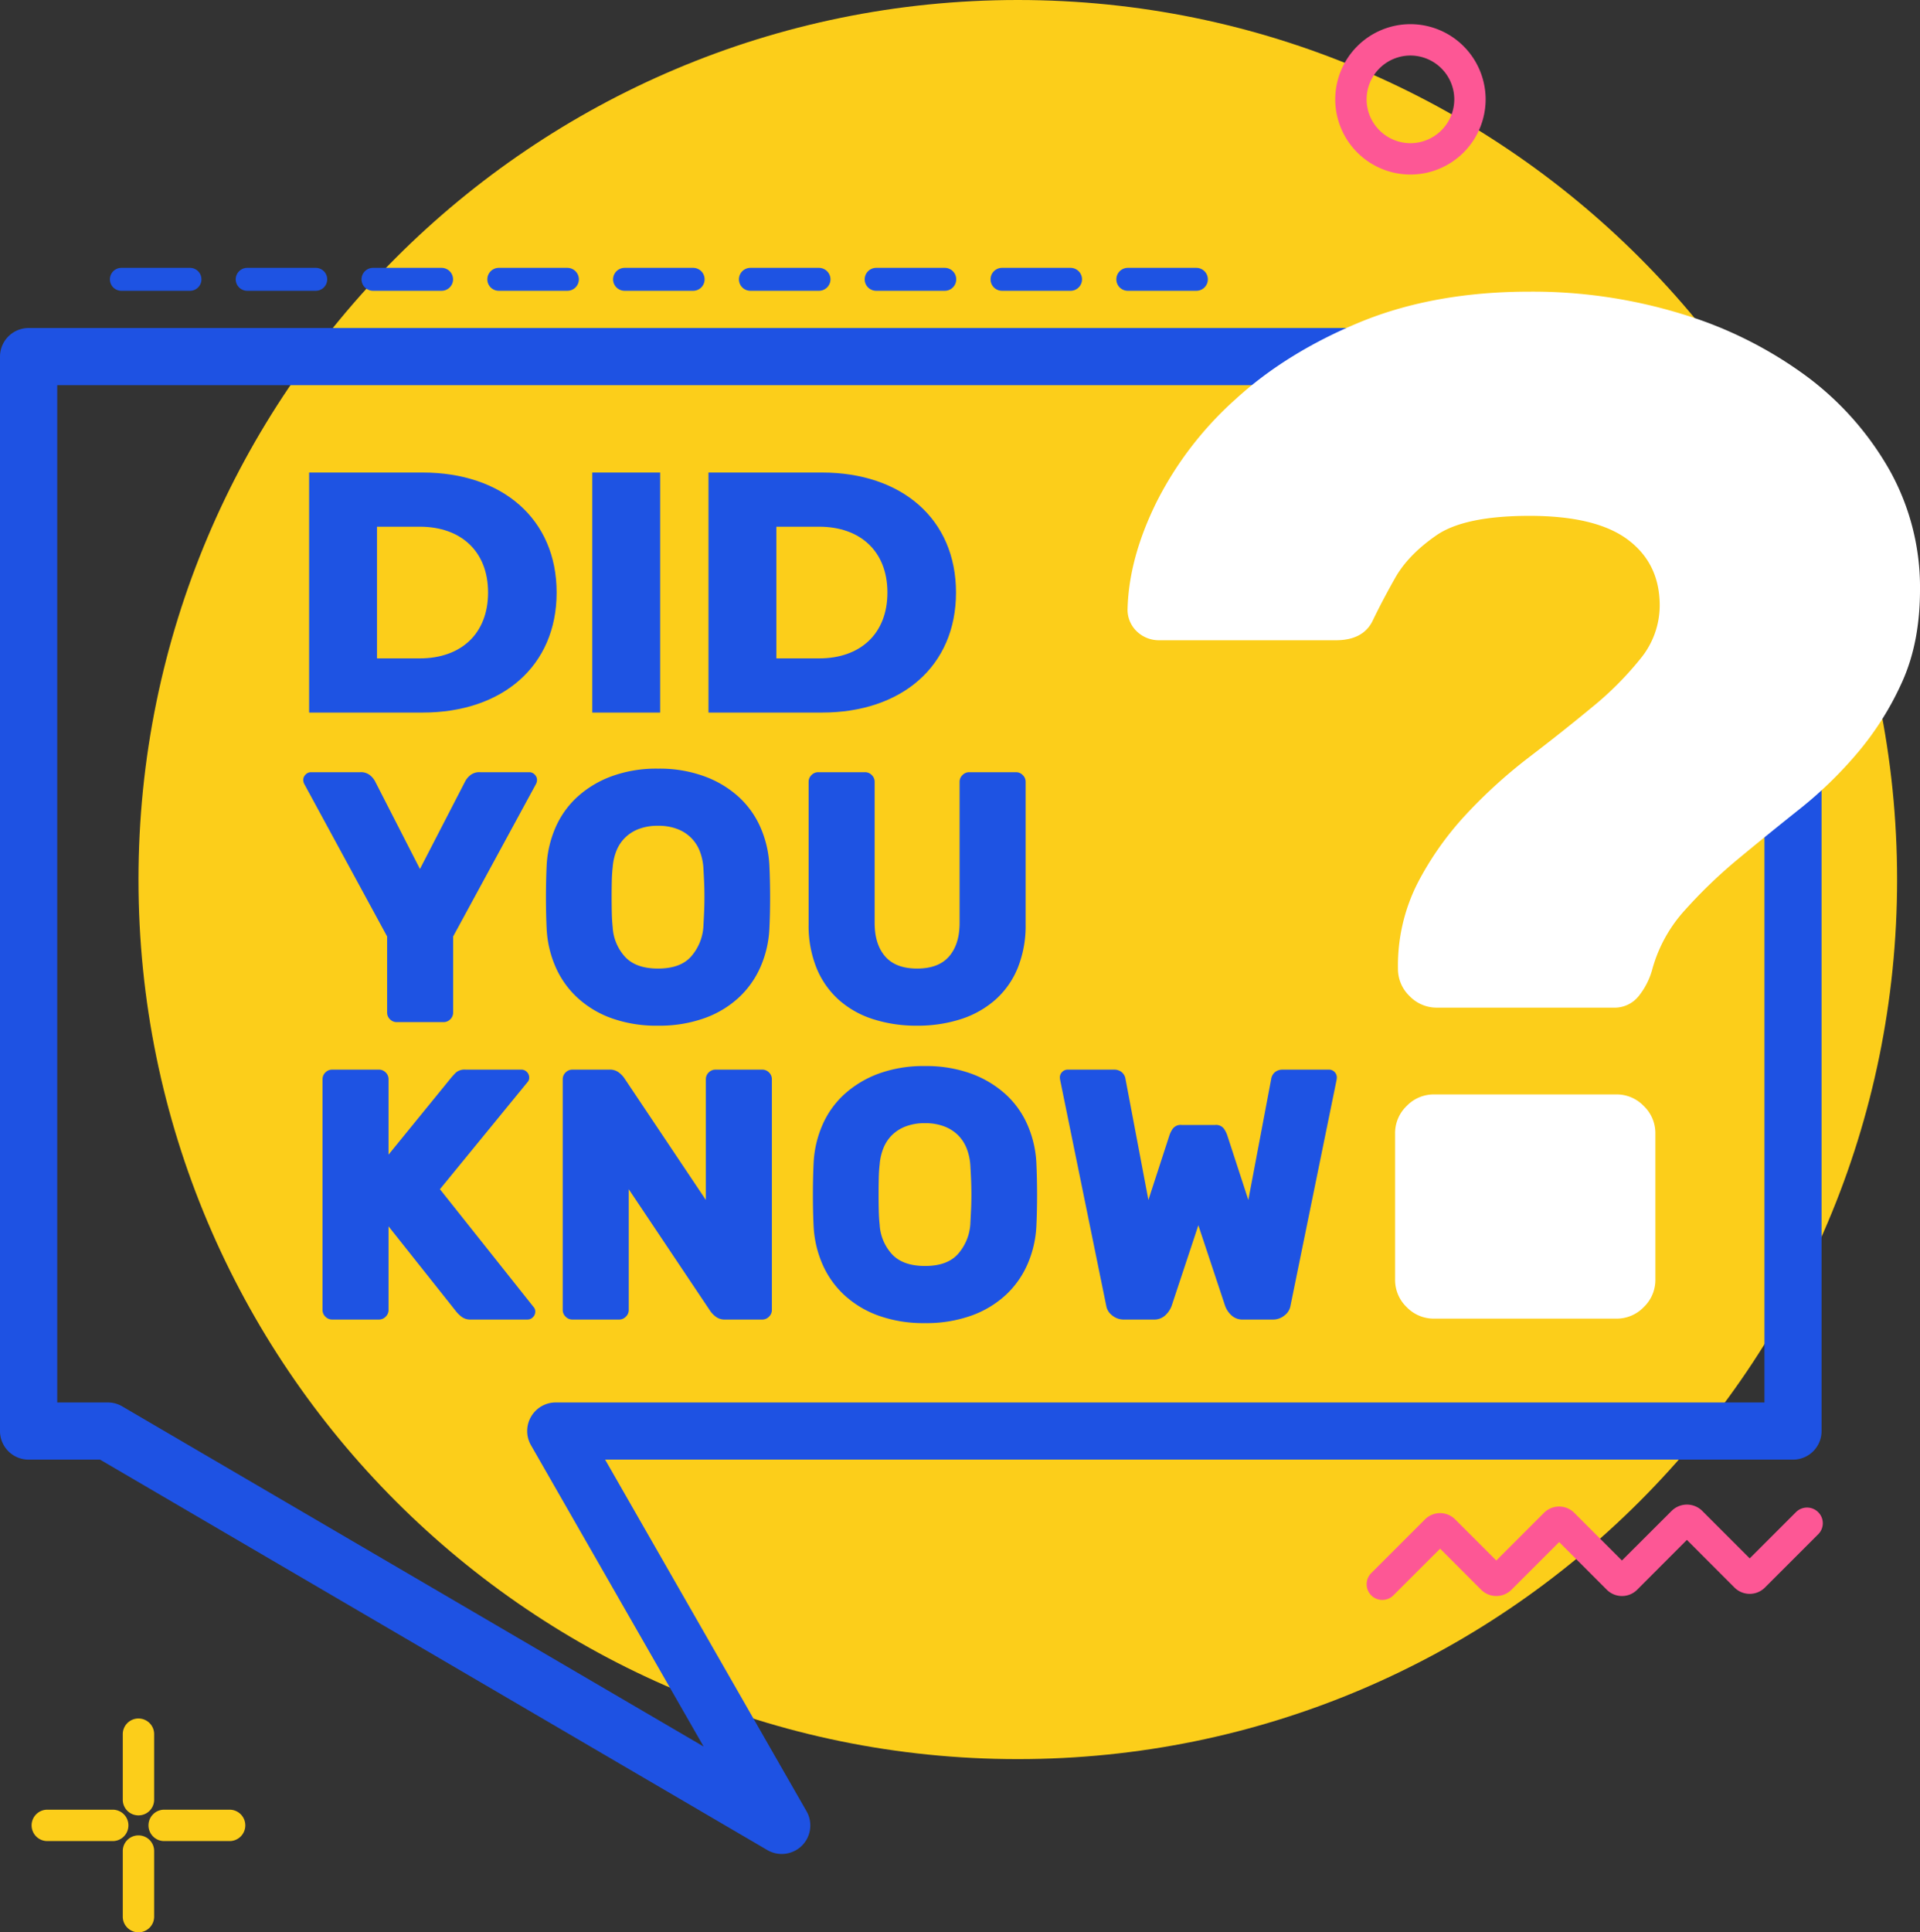
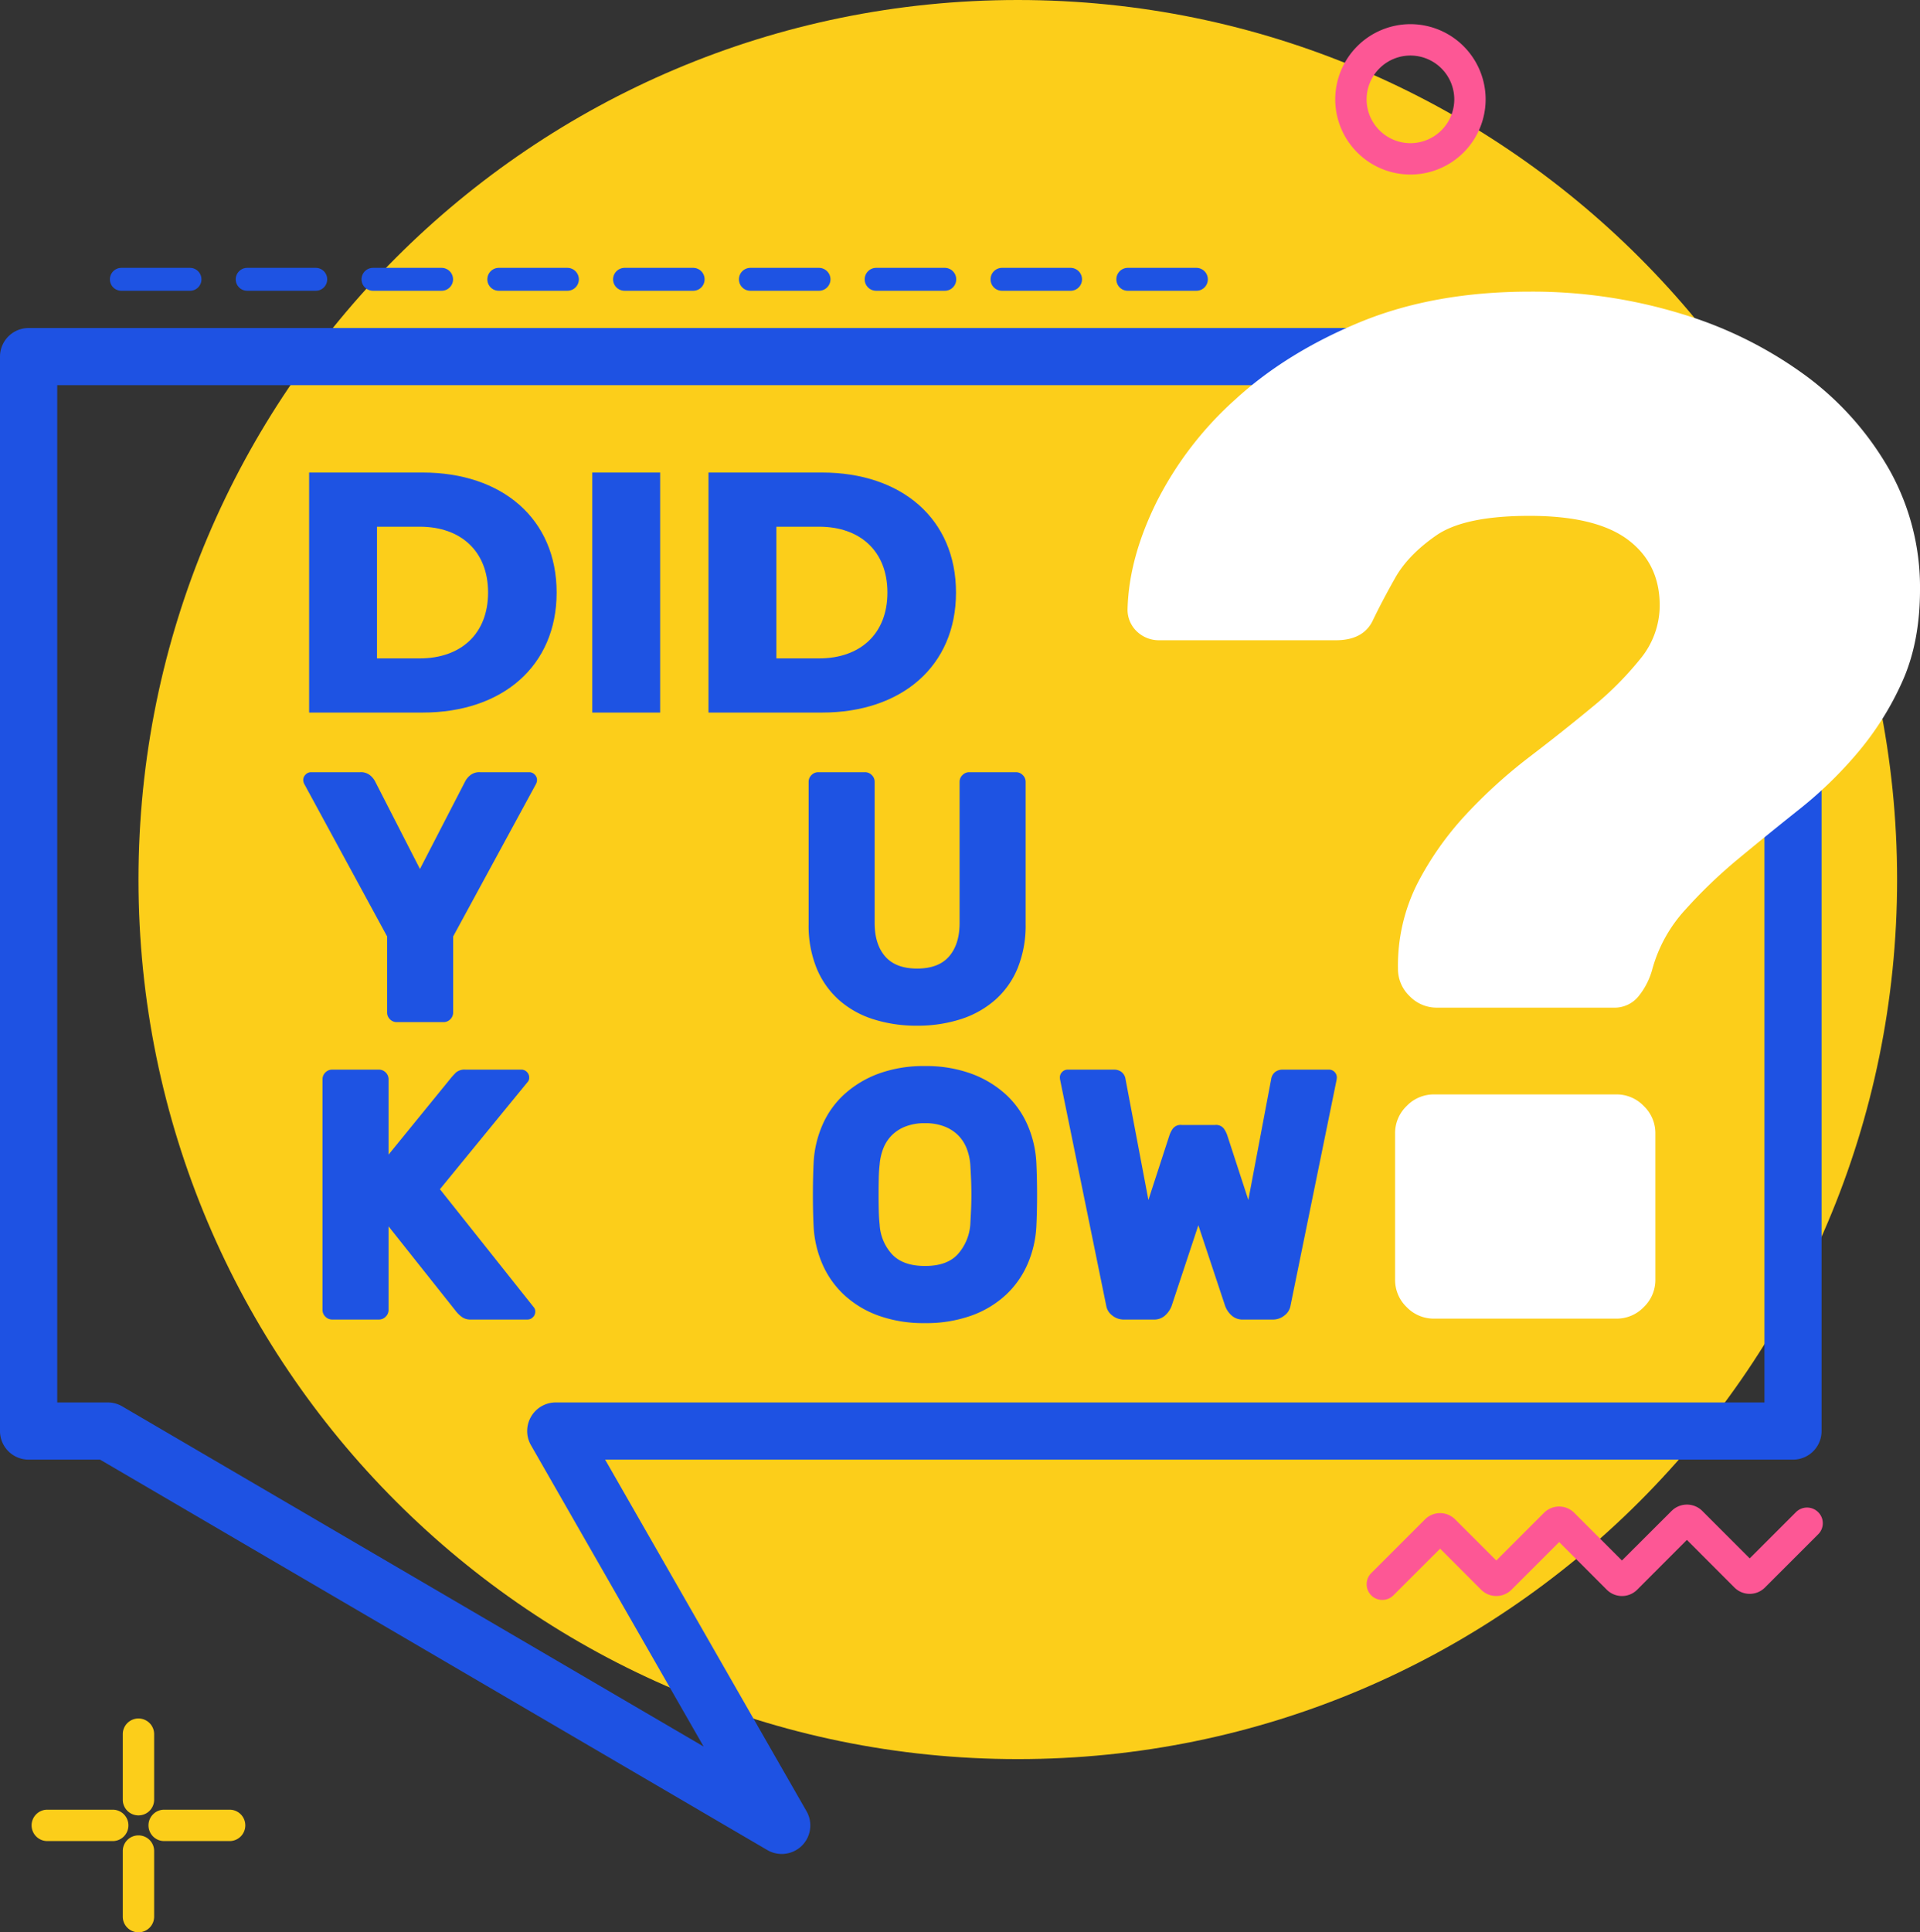
<svg xmlns="http://www.w3.org/2000/svg" width="532.078" height="535.359" viewBox="0 0 532.078 535.359">
  <rect x="0" y="0" width="532.078" height="535.359" fill="#333333" stroke="none" />
  <g id="did-you-know" transform="translate(-5392.984 -7894.582)">
    <path id="path80" d="M1543.716-612.385c0,134.573-109.106,243.679-243.666,243.679-134.582,0-243.69-109.106-243.69-243.679s109.108-243.693,243.69-243.693c134.56,0,243.666,109.106,243.666,243.693h0" transform="translate(4375 8750.66)" fill="#fcce1a" />
    <path id="path82" d="M1234.618-342.426a7.936,7.936,0,0,1-4.008-1.093l-184.893-108.16h-19.812a7.927,7.927,0,0,1-7.921-7.92V-757.278a7.936,7.936,0,0,1,7.921-7.92h394.051a7.918,7.918,0,0,1,7.906,7.92,7.9,7.9,0,0,1-7.906,7.92H1033.844v281.839h14.017a7.924,7.924,0,0,1,3.989,1.08l161.129,94.253-47.845-83.48a7.87,7.87,0,0,1,.019-7.907,7.891,7.891,0,0,1,6.849-3.947h334.954V-671.892a7.927,7.927,0,0,1,7.933-7.933,7.91,7.91,0,0,1,7.893,7.933V-459.6a7.907,7.907,0,0,1-7.893,7.92H1185.68l55.805,97.4a7.919,7.919,0,0,1-1.279,9.56,7.966,7.966,0,0,1-5.588,2.293h0" transform="translate(4375 8750.66)" fill="#1e52e3" />
    <path id="path88" d="M1143.563-575.559a2.586,2.586,0,0,1-.792,1.88,2.592,2.592,0,0,1-1.879.787h-12.957a2.587,2.587,0,0,1-1.879-.787,2.581,2.581,0,0,1-.792-1.88v-21.067l-22.848-42.04a2.638,2.638,0,0,1-.395-1.28,2.077,2.077,0,0,1,.643-1.533,2.06,2.06,0,0,1,1.533-.653h13.551a4,4,0,0,1,2.967,1,5.477,5.477,0,0,1,1.188,1.48l12.461,24.333,12.561-24.333a5.41,5.41,0,0,1,1.187-1.48,4,4,0,0,1,2.968-1h13.551a2.059,2.059,0,0,1,1.532.653,2.082,2.082,0,0,1,.643,1.533,2.654,2.654,0,0,1-.395,1.28l-22.848,42.04v21.067" transform="translate(4375 8750.66)" fill="#1e53e3" />
-     <path id="path90" d="M1212.9-599.2q.1-1.78.2-3.96c.065-1.453.1-2.933.1-4.453s-.033-2.973-.1-4.4-.132-2.68-.2-3.8a15.5,15.5,0,0,0-1.037-4.56,10.608,10.608,0,0,0-2.376-3.6,10.776,10.776,0,0,0-3.807-2.427,14.493,14.493,0,0,0-5.341-.893,14.483,14.483,0,0,0-5.341.893,10.75,10.75,0,0,0-3.807,2.427,10.548,10.548,0,0,0-2.375,3.6,15.337,15.337,0,0,0-1.039,4.56q-.2,1.68-.248,3.8-.05,2.14-.049,4.4c0,1.52.016,3,.049,4.453s.115,2.773.248,3.96a13.221,13.221,0,0,0,3.413,8.2c2.009,2.187,5.06,3.267,9.148,3.267s7.121-1.08,9.1-3.267a13.86,13.86,0,0,0,3.463-8.2Zm-43.421-17.12a30.034,30.034,0,0,1,2.424-10.427,25.059,25.059,0,0,1,6.033-8.507,28.806,28.806,0,0,1,9.495-5.733,35.954,35.954,0,0,1,12.908-2.133,36.057,36.057,0,0,1,12.857,2.133,28.71,28.71,0,0,1,9.545,5.733,25.1,25.1,0,0,1,6.033,8.507,30.032,30.032,0,0,1,2.423,10.427q.2,4.26.2,8.907c0,3.107-.067,6-.2,8.707a29.9,29.9,0,0,1-2.423,10.427,25.566,25.566,0,0,1-6.033,8.56,27.649,27.649,0,0,1-9.545,5.733,37,37,0,0,1-12.857,2.08,36.888,36.888,0,0,1-12.908-2.08,27.731,27.731,0,0,1-9.495-5.733,25.529,25.529,0,0,1-6.033-8.56,29.893,29.893,0,0,1-2.424-10.427c-.132-2.707-.2-5.6-.2-8.707s.065-6.067.2-8.907" transform="translate(4375 8750.66)" fill="#1e53e3" />
    <path id="path92" d="M1299.538-642.132a2.553,2.553,0,0,1,1.879.8,2.543,2.543,0,0,1,.792,1.88V-600a31.249,31.249,0,0,1-2.176,12.067,23.734,23.734,0,0,1-6.181,8.813,26.751,26.751,0,0,1-9.545,5.387,38.787,38.787,0,0,1-12.165,1.827,39.108,39.108,0,0,1-12.264-1.827,26.239,26.239,0,0,1-9.5-5.387,23.979,23.979,0,0,1-6.132-8.813A31.224,31.224,0,0,1,1242.074-600v-39.453a2.541,2.541,0,0,1,.789-1.88,2.557,2.557,0,0,1,1.881-.8H1257.7a2.561,2.561,0,0,1,1.881.8,2.55,2.55,0,0,1,.789,1.88v39.067c0,3.947.973,7.053,2.919,9.293s4.9,3.36,8.852,3.36,6.907-1.12,8.852-3.36,2.919-5.347,2.919-9.293v-39.067a2.542,2.542,0,0,1,.791-1.88,2.553,2.553,0,0,1,1.879-.8h12.957" transform="translate(4375 8750.66)" fill="#1e53e3" />
    <path id="path94" d="M1166.014-493.759a1.792,1.792,0,0,1,.3,1.093,2.074,2.074,0,0,1-.643,1.52,2.059,2.059,0,0,1-1.532.653h-15.727a3.982,3.982,0,0,1-2.275-.6,8.206,8.206,0,0,1-1.78-1.68l-18.695-23.533v23.133a2.543,2.543,0,0,1-.792,1.88,2.553,2.553,0,0,1-1.879.8h-12.957a2.551,2.551,0,0,1-1.879-.8,2.543,2.543,0,0,1-.792-1.88v-63.893a2.586,2.586,0,0,1,.792-1.88,2.589,2.589,0,0,1,1.879-.787h12.957a2.592,2.592,0,0,1,1.879.787,2.586,2.586,0,0,1,.792,1.88v20.88l17.408-21.373c.329-.387.757-.853,1.287-1.387a3.725,3.725,0,0,1,2.671-.787h15.429a2.1,2.1,0,0,1,1.532.64,2.105,2.105,0,0,1,.644,1.533,1.792,1.792,0,0,1-.3,1.093L1139.9-526.6l26.111,32.84" transform="translate(4375 8750.66)" fill="#1e53e3" />
-     <path id="path96" d="M1218.929-490.492a4.067,4.067,0,0,1-2.72-.893,6.976,6.976,0,0,1-1.336-1.387L1192.224-526.6v33.427a2.543,2.543,0,0,1-.792,1.88,2.553,2.553,0,0,1-1.879.8H1176.6a2.551,2.551,0,0,1-1.879-.8,2.543,2.543,0,0,1-.792-1.88v-63.893a2.586,2.586,0,0,1,.792-1.88,2.59,2.59,0,0,1,1.879-.787h10.287a4,4,0,0,1,2.72.893,6.559,6.559,0,0,1,1.336,1.387l22.649,33.827v-33.44a2.585,2.585,0,0,1,.791-1.88,2.592,2.592,0,0,1,1.88-.787h12.957a2.594,2.594,0,0,1,1.879.787,2.586,2.586,0,0,1,.792,1.88v63.893a2.543,2.543,0,0,1-.792,1.88,2.555,2.555,0,0,1-1.879.8h-10.287" transform="translate(4375 8750.66)" fill="#1e53e3" />
    <path id="path98" d="M1286.878-516.812c.065-1.187.132-2.493.2-3.947s.1-2.933.1-4.453-.035-2.987-.1-4.4-.133-2.693-.2-3.813a15.429,15.429,0,0,0-1.037-4.547,10.815,10.815,0,0,0-2.375-3.613,10.956,10.956,0,0,0-3.808-2.413,14.494,14.494,0,0,0-5.341-.893,14.484,14.484,0,0,0-5.341.893,10.936,10.936,0,0,0-3.807,2.413,10.73,10.73,0,0,0-2.373,3.613,15.346,15.346,0,0,0-1.04,4.547c-.132,1.12-.215,2.4-.247,3.813s-.049,2.88-.049,4.4.015,3,.049,4.453.115,2.76.247,3.947a13.234,13.234,0,0,0,3.413,8.213q3.016,3.26,9.148,3.267t9.1-3.267a13.864,13.864,0,0,0,3.463-8.213Zm-43.42-17.107a29.894,29.894,0,0,1,2.423-10.427,24.95,24.95,0,0,1,6.033-8.507,29.082,29.082,0,0,1,9.5-5.747,36.251,36.251,0,0,1,12.907-2.12,36.372,36.372,0,0,1,12.859,2.12,28.965,28.965,0,0,1,9.544,5.747,24.966,24.966,0,0,1,6.033,8.507,29.923,29.923,0,0,1,2.424,10.427c.131,2.84.2,5.8.2,8.907s-.067,6-.2,8.707a30,30,0,0,1-2.424,10.427,25.568,25.568,0,0,1-6.033,8.56,27.86,27.86,0,0,1-9.544,5.733,37,37,0,0,1-12.859,2.08,36.881,36.881,0,0,1-12.907-2.08,27.959,27.959,0,0,1-9.5-5.733,25.55,25.55,0,0,1-6.033-8.56,29.962,29.962,0,0,1-2.423-10.427q-.2-4.06-.2-8.707c0-3.107.065-6.067.2-8.907" transform="translate(4375 8750.66)" fill="#1e53e3" />
    <path id="path100" d="M1363.93-523.625l6.32-33.44a3.075,3.075,0,0,1,1.187-2.067,3.34,3.34,0,0,1,1.88-.6h12.96a2.085,2.085,0,0,1,1.533.64,2.106,2.106,0,0,1,.64,1.533,4.19,4.19,0,0,1-.094.8l-12.76,62.507a4.211,4.211,0,0,1-1.587,2.573,5,5,0,0,1-3.36,1.187h-8.213a4.467,4.467,0,0,1-3.213-1.187,6.624,6.624,0,0,1-1.72-2.573l-7.427-22.36-7.413,22.36a6.816,6.816,0,0,1-1.733,2.573,4.467,4.467,0,0,1-3.213,1.187h-8.211a5.017,5.017,0,0,1-3.364-1.187,4.232,4.232,0,0,1-1.581-2.573L1311.8-556.759a4.292,4.292,0,0,1-.1-.8,2.094,2.094,0,0,1,.644-1.533,2.093,2.093,0,0,1,1.532-.64h12.957a3.307,3.307,0,0,1,1.879.6,3.046,3.046,0,0,1,1.188,2.067l6.335,33.44,5.827-17.907a7.311,7.311,0,0,1,.893-1.787,2.713,2.713,0,0,1,2.48-1.08h9.293a2.688,2.688,0,0,1,2.467,1.08,7.311,7.311,0,0,1,.893,1.787l5.84,17.907" transform="translate(4375 8750.66)" fill="#1e53e3" />
    <path id="path102" d="M1476.73-501.572a10.4,10.4,0,0,1-3.213,7.627,10.39,10.39,0,0,1-7.613,3.2H1415.41a10.412,10.412,0,0,1-7.613-3.2,10.442,10.442,0,0,1-3.2-7.627v-40.467a10.412,10.412,0,0,1,3.2-7.613,10.425,10.425,0,0,1,7.613-3.213H1465.9a10.4,10.4,0,0,1,7.613,3.213,10.374,10.374,0,0,1,3.213,7.613Zm-34.867-273.706a140.974,140.974,0,0,1,42.28,6.213,113.175,113.175,0,0,1,34.467,17.227,83.956,83.956,0,0,1,23.04,26.053,66.473,66.473,0,0,1,8.413,33.067q0,14.42-4.8,25.24a82.817,82.817,0,0,1-12.227,19.64,113.63,113.63,0,0,1-16.227,15.827q-8.82,7.02-17.04,13.827a138.485,138.485,0,0,0-14.827,14.227,40.045,40.045,0,0,0-9.013,16.227,20.369,20.369,0,0,1-3.813,7.613,8.532,8.532,0,0,1-7.013,3.213H1416.21a10.4,10.4,0,0,1-7.613-3.213,10.39,10.39,0,0,1-3.2-7.613,50.465,50.465,0,0,1,5.413-23.64,86.084,86.084,0,0,1,13.427-19.04,140.436,140.436,0,0,1,17.427-15.827q9.42-7.2,17.427-13.827a89.843,89.843,0,0,0,13.427-13.427,23.287,23.287,0,0,0,5.413-14.827q0-11.62-8.813-18.227t-27.253-6.613q-18.04,0-25.853,5.413T1404.6-695.932q-3.62,6.42-6.213,11.827c-1.747,3.6-5.147,5.413-10.213,5.413h-48.893a8.8,8.8,0,0,1-6.216-2.413,8.281,8.281,0,0,1-2.6-6.413q.394-14.02,8.02-29.453a96.533,96.533,0,0,1,21.84-28.453q14.22-13.02,34.653-21.44,20.44-8.4,46.893-8.413" transform="translate(4375 8750.66)" fill="#fff" />
    <path id="path104" d="M1070.631-775.518h-19.023a3.158,3.158,0,0,1-3.161-3.16,3.172,3.172,0,0,1,3.161-3.187h19.023a3.175,3.175,0,0,1,3.179,3.187A3.16,3.16,0,0,1,1070.631-775.518Zm34.881,0h-19.021a3.174,3.174,0,0,1-3.18-3.16,3.188,3.188,0,0,1,3.18-3.187h19.021a3.167,3.167,0,0,1,3.143,3.187A3.153,3.153,0,0,1,1105.512-775.518Zm34.847,0h-19.023a3.17,3.17,0,0,1-3.161-3.16,3.184,3.184,0,0,1,3.161-3.187h19.023a3.186,3.186,0,0,1,3.179,3.187A3.172,3.172,0,0,1,1140.359-775.518Zm34.863,0h-19a3.161,3.161,0,0,1-3.18-3.16,3.175,3.175,0,0,1,3.18-3.187h19a3.188,3.188,0,0,1,3.18,3.187A3.174,3.174,0,0,1,1175.221-775.518Zm34.864,0h-19.021a3.185,3.185,0,0,1-3.18-3.16,3.2,3.2,0,0,1,3.18-3.187h19.021a3.172,3.172,0,0,1,3.161,3.187A3.158,3.158,0,0,1,1210.085-775.518Zm34.864,0h-19.021a3.157,3.157,0,0,1-3.161-3.16,3.171,3.171,0,0,1,3.161-3.187h19.021a3.2,3.2,0,0,1,3.18,3.187A3.186,3.186,0,0,1,1244.949-775.518Zm34.864,0h-19.021a3.173,3.173,0,0,1-3.18-3.16,3.187,3.187,0,0,1,3.18-3.187h19.021a3.17,3.17,0,0,1,3.16,3.187A3.156,3.156,0,0,1,1279.813-775.518Zm34.864,0h-19.021a3.157,3.157,0,0,1-3.161-3.16,3.171,3.171,0,0,1,3.161-3.187h19.021a3.183,3.183,0,0,1,3.16,3.187A3.168,3.168,0,0,1,1314.677-775.518Zm34.84,0h-19a3.157,3.157,0,0,1-3.161-3.16,3.171,3.171,0,0,1,3.161-3.187h19a3.178,3.178,0,0,1,3.187,3.187,3.164,3.164,0,0,1-3.187,3.16h0" transform="translate(4375 8750.66)" fill="#1e53e3" />
    <path id="path106" d="M1408.85-840.691a12.163,12.163,0,0,0-12.146,12.133,12.166,12.166,0,0,0,12.146,12.147A12.175,12.175,0,0,0,1421-828.558,12.172,12.172,0,0,0,1408.85-840.691Zm0,32.973a20.861,20.861,0,0,1-20.84-20.84,20.858,20.858,0,0,1,20.84-20.827,20.867,20.867,0,0,1,20.84,20.827,20.869,20.869,0,0,1-20.84,20.84h0" transform="translate(4375 8750.66)" fill="#fd5795" />
    <path id="path108" d="M1401.063-412.812a4.316,4.316,0,0,1-3.08-1.267,4.37,4.37,0,0,1,0-6.16l14.893-14.88a5.907,5.907,0,0,1,8.373,0l11.4,11.387,13.213-13.213a5.923,5.923,0,0,1,8.387,0l13.213,13.213,13.827-13.8a6.031,6.031,0,0,1,8.373,0l13.213,13.213,12.813-12.813a4.354,4.354,0,0,1,6.147,0,4.306,4.306,0,0,1,0,6.147l-14.773,14.773a5.972,5.972,0,0,1-8.387,0l-13.213-13.227-13.8,13.827a5.955,5.955,0,0,1-8.373,0l-13.227-13.227-13.227,13.227a5.955,5.955,0,0,1-8.373,0l-11.387-11.4-12.947,12.933a4.286,4.286,0,0,1-3.067,1.267h0" transform="translate(4375 8750.66)" fill="#fd5795" />
    <path id="path110" d="M1056.356-353.119a4.333,4.333,0,0,1-4.347-4.347v-18.16a4.339,4.339,0,0,1,4.347-4.333,4.338,4.338,0,0,1,4.345,4.333v18.16a4.333,4.333,0,0,1-4.345,4.347h0" transform="translate(4375 8750.66)" fill="#fcce1a" />
    <path id="path112" d="M1056.356-320.719a4.35,4.35,0,0,1-4.347-4.347v-18.16a4.333,4.333,0,0,1,4.347-4.347,4.333,4.333,0,0,1,4.345,4.347v18.16a4.35,4.35,0,0,1-4.345,4.347h0" transform="translate(4375 8750.66)" fill="#fcce1a" />
    <path id="path114" d="M1081.617-346h-18.156a4.346,4.346,0,0,1-4.327-4.347,4.337,4.337,0,0,1,4.327-4.347h18.156a4.342,4.342,0,0,1,4.347,4.347,4.351,4.351,0,0,1-4.347,4.347h0" transform="translate(4375 8750.66)" fill="#fcce1a" />
    <path id="path116" d="M1049.243-346h-18.157a4.351,4.351,0,0,1-4.345-4.347,4.342,4.342,0,0,1,4.345-4.347h18.157a4.338,4.338,0,0,1,4.328,4.347,4.347,4.347,0,0,1-4.328,4.347h0" transform="translate(4375 8750.66)" fill="#fcce1a" />
    <path id="Path_195" data-name="Path 195" d="M6.65,0H38.1C60.135,0,75.24-12.825,75.24-33.25S60.135-66.5,38.1-66.5H6.65ZM25.46-15.01V-51.49H37.335c11.305,0,18.905,6.745,18.905,18.24s-7.6,18.24-18.905,18.24ZM85.12,0h18.81V-66.5H85.12Zm32.205,0H148.77c22.04,0,37.145-12.825,37.145-33.25S170.81-66.5,148.77-66.5H117.325Zm18.81-15.01V-51.49H148.01c11.3,0,18.9,6.745,18.9,18.24s-7.6,18.24-18.9,18.24Z" transform="translate(5472 8092)" fill="#1e53e3" />
  </g>
</svg>